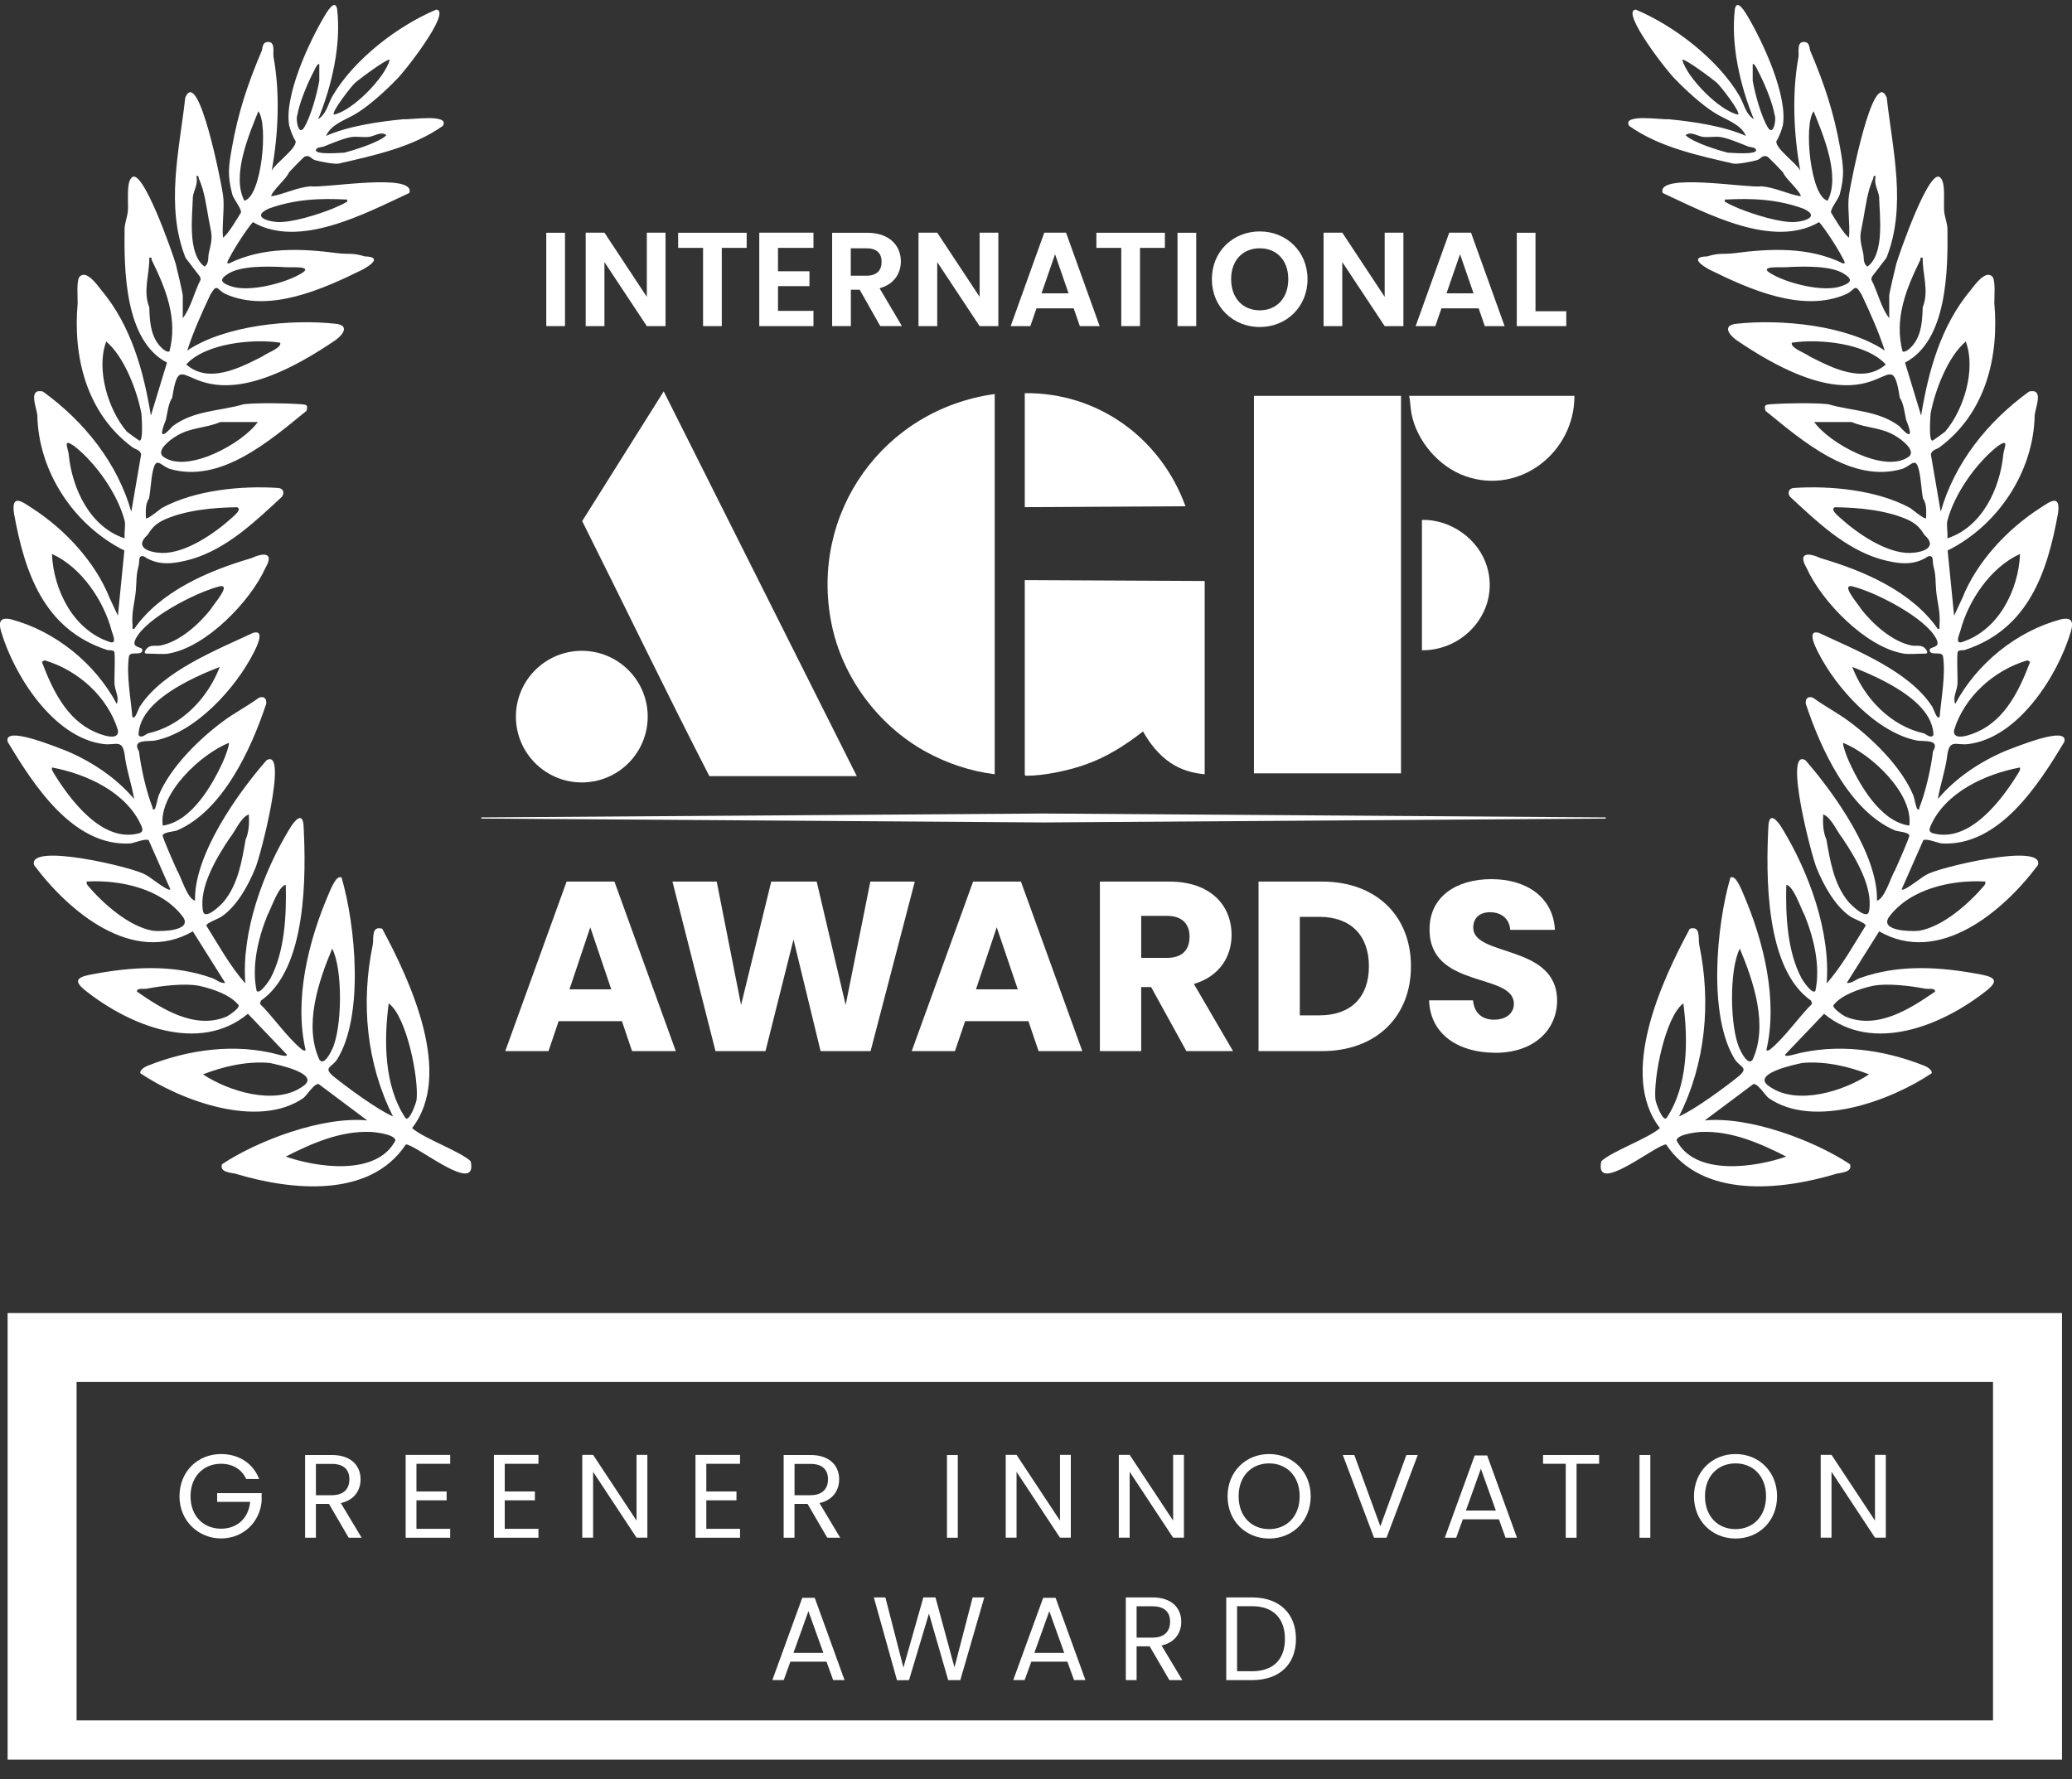
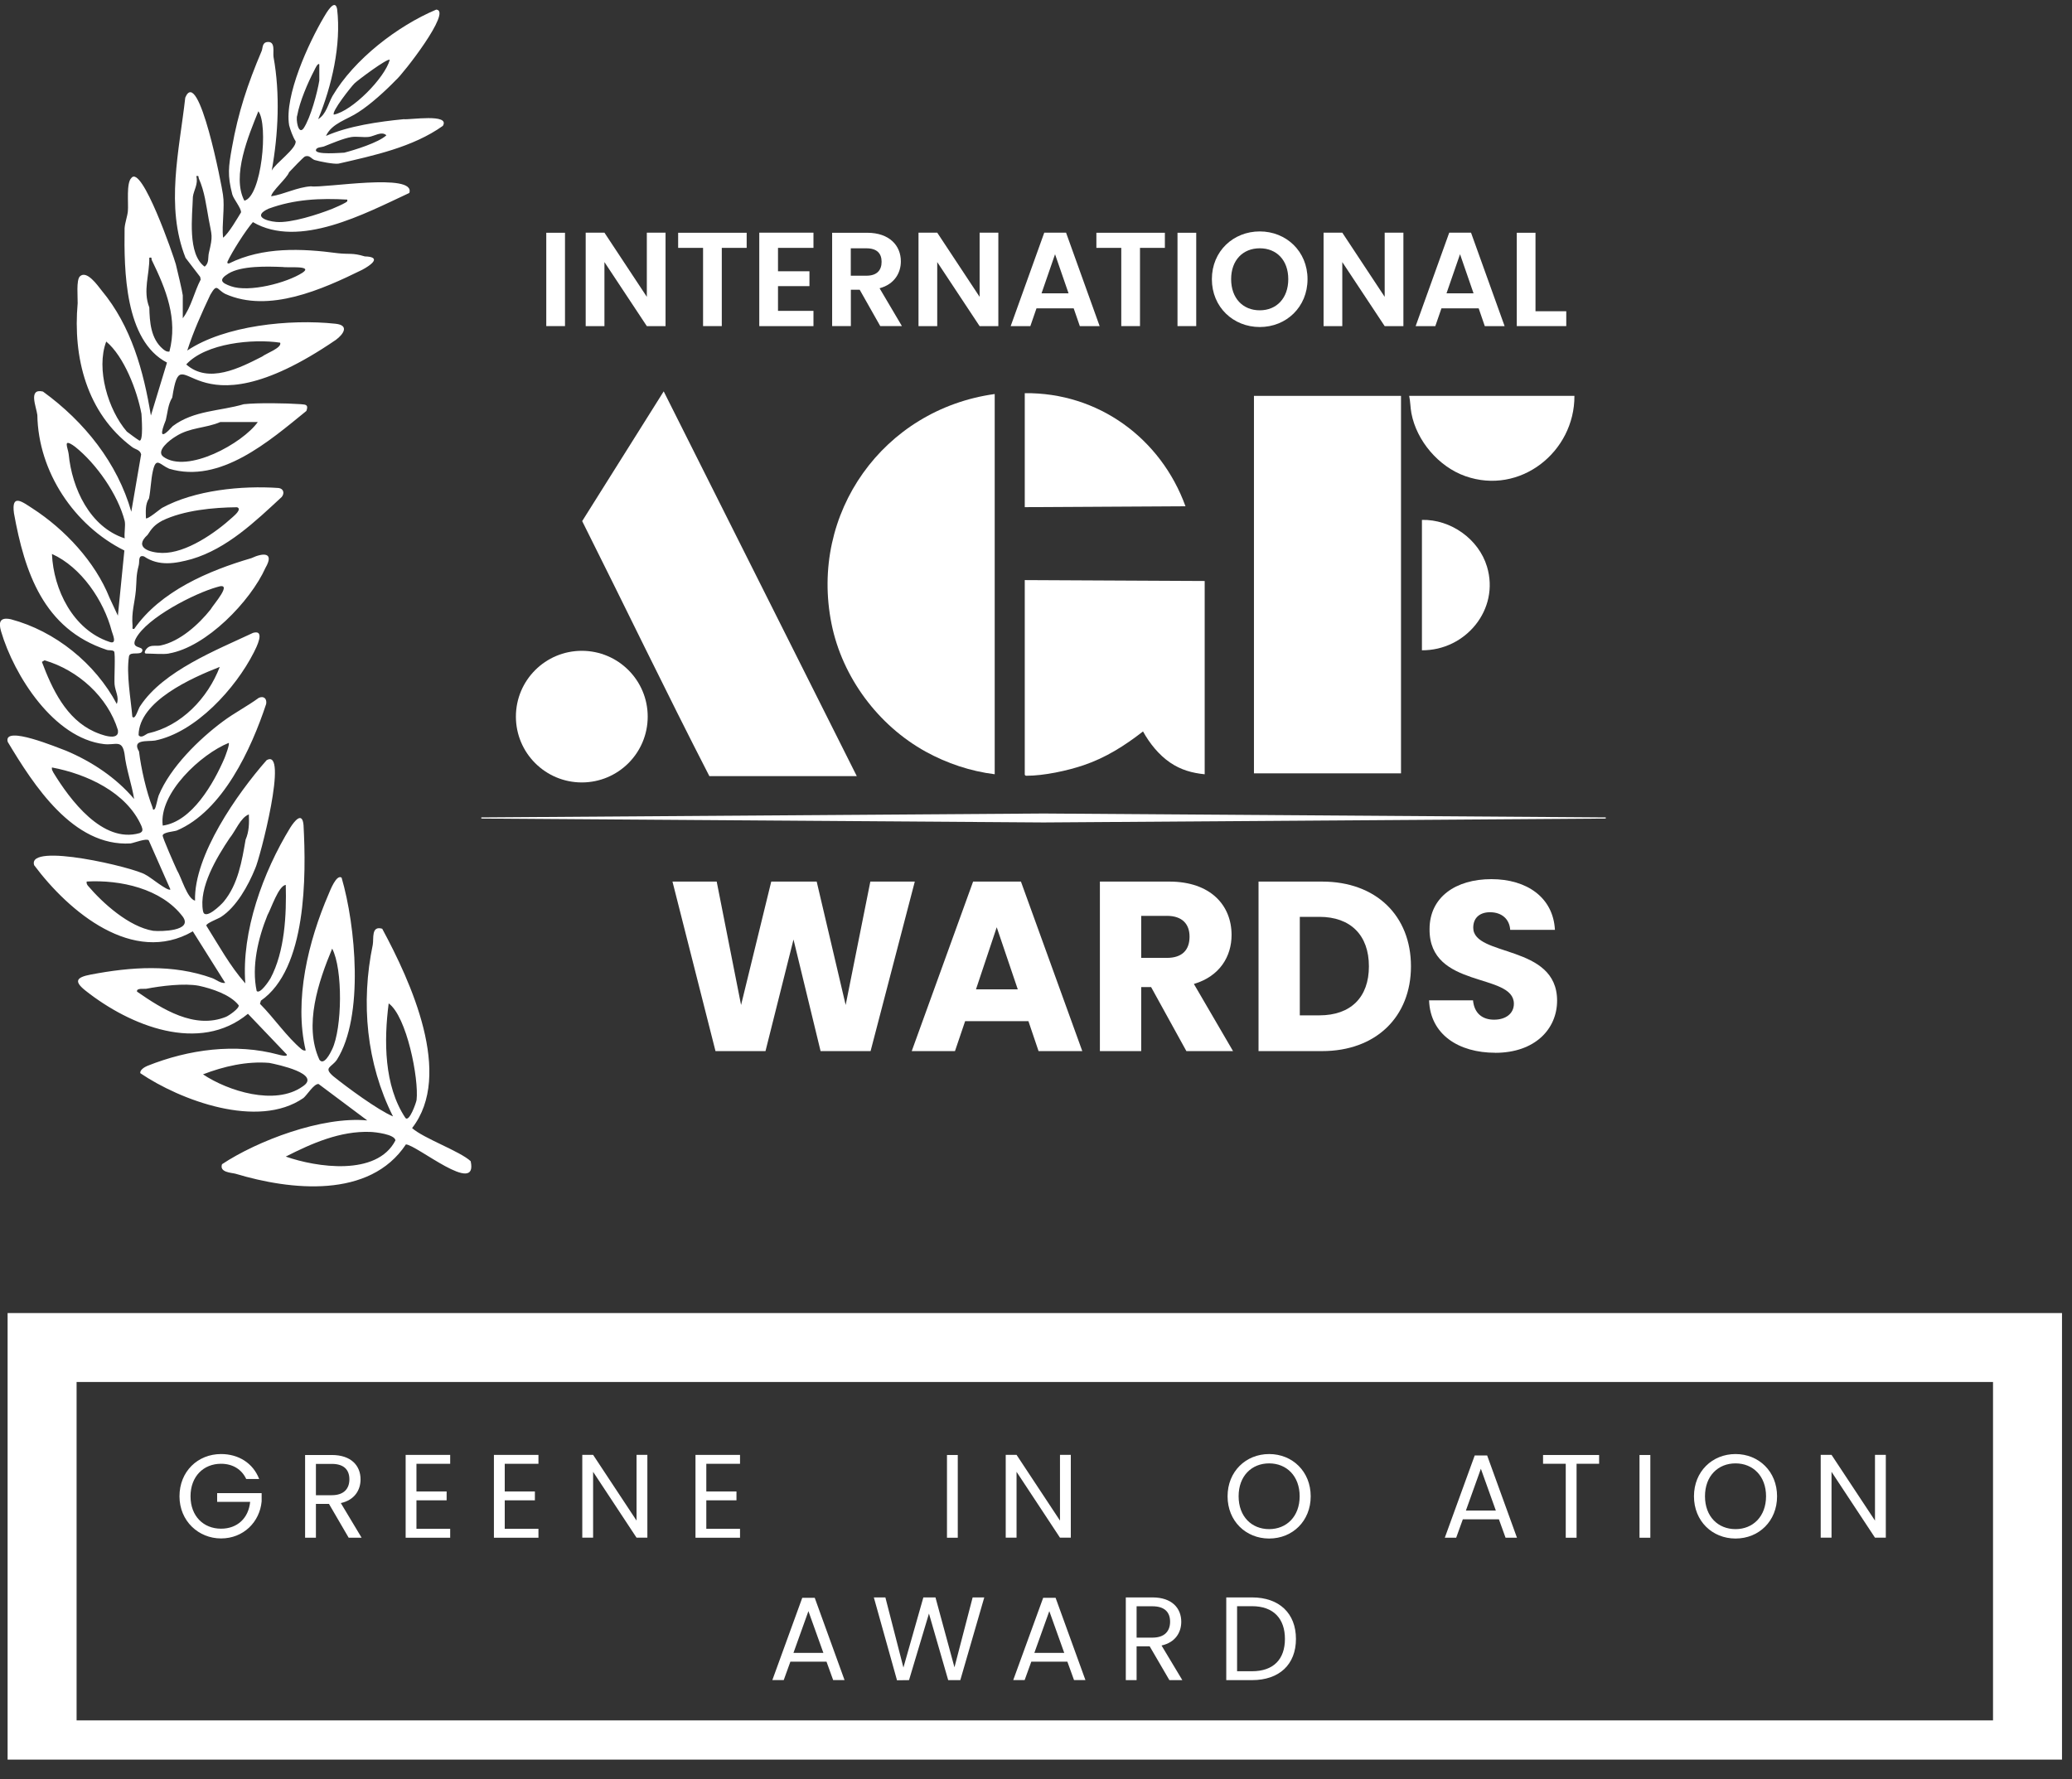
<svg xmlns="http://www.w3.org/2000/svg" width="85" height="73" viewBox="0 0 85 73" fill="none">
  <rect x="0" y="0" width="85" height="73" fill="#333333" stroke="none" />
  <g clip-path="url(#clip0_6739_172432)">
    <path d="M10.632 60.687H10.1C9.915 60.291 9.545 60.063 9.068 60.063C8.351 60.063 7.816 60.58 7.816 61.398C7.816 62.215 8.351 62.727 9.068 62.727C9.734 62.727 10.194 62.299 10.262 61.627H8.908V61.267H10.733V61.608C10.656 62.451 9.988 63.127 9.068 63.127C8.148 63.127 7.363 62.416 7.363 61.398C7.363 60.379 8.113 59.664 9.068 59.664C9.784 59.664 10.379 60.034 10.632 60.687Z" fill="white" />
    <path d="M13.612 59.703C14.411 59.703 14.791 60.147 14.791 60.702C14.791 61.136 14.553 61.549 13.982 61.676L14.835 63.098H14.304L13.495 61.709H12.96V63.098H12.516V59.703H13.612ZM13.612 60.068H12.96V61.353H13.612C14.114 61.353 14.333 61.08 14.333 60.701C14.333 60.321 14.119 60.068 13.612 60.068Z" fill="white" />
    <path d="M18.468 60.064H17.084V61.199H18.322V61.563H17.084V62.732H18.468V63.098H16.641V59.699H18.468V60.065V60.064Z" fill="white" />
    <path d="M22.089 60.064H20.706V61.199H21.943V61.563H20.706V62.732H22.089V63.098H20.262V59.699H22.089V60.065V60.064Z" fill="white" />
    <path d="M26.557 59.697V63.096H26.113L24.331 60.393V63.096H23.887V59.697H24.331L26.113 62.395V59.697H26.557Z" fill="white" />
    <path d="M30.358 60.064H28.975V61.199H30.212V61.563H28.975V62.732H30.358V63.098H28.531V59.699H30.358V60.065V60.064Z" fill="white" />
-     <path d="M33.246 59.703C34.045 59.703 34.425 60.147 34.425 60.702C34.425 61.136 34.186 61.549 33.617 61.676L34.468 63.098H33.937L33.128 61.709H32.592V63.098H32.148V59.703H33.245H33.246ZM33.246 60.068H32.594V61.353H33.246C33.747 61.353 33.967 61.08 33.967 60.701C33.967 60.321 33.753 60.068 33.246 60.068Z" fill="white" />
    <path d="M38.848 59.703H39.291V63.098H38.848V59.703Z" fill="white" />
    <path d="M43.928 59.697V63.096H43.484L41.702 60.393V63.096H41.258V59.697H41.702L43.484 62.395V59.697H43.928Z" fill="white" />
-     <path d="M48.569 59.697V63.096H48.125L46.342 60.393V63.096H45.898V59.697H46.342L48.125 62.395V59.697H48.569Z" fill="white" />
    <path d="M52.064 63.131C51.109 63.131 50.359 62.414 50.359 61.398C50.359 60.38 51.109 59.664 52.064 59.664C53.019 59.664 53.769 60.38 53.769 61.398C53.769 62.414 53.023 63.131 52.064 63.131ZM52.064 62.745C52.781 62.745 53.316 62.224 53.316 61.396C53.316 60.568 52.781 60.047 52.064 60.047C51.347 60.047 50.812 60.563 50.812 61.396C50.812 62.229 51.347 62.745 52.064 62.745Z" fill="white" />
-     <path d="M57.694 59.703H58.161L56.88 63.098H56.367L55.086 59.703H55.559L56.626 62.63L57.694 59.703Z" fill="white" />
    <path d="M61.49 62.342H60.01L59.737 63.098H59.27L60.497 59.723H61.008L62.231 63.098H61.763L61.49 62.342ZM60.75 60.268L60.136 61.982H61.364L60.75 60.268Z" fill="white" />
    <path d="M63.302 59.703H65.601V60.063H64.676V63.098H64.232V60.063H63.301V59.703H63.302Z" fill="white" />
    <path d="M67.258 59.703H67.702V63.098H67.258V59.703Z" fill="white" />
    <path d="M71.197 63.131C70.242 63.131 69.492 62.414 69.492 61.398C69.492 60.38 70.242 59.664 71.197 59.664C72.151 59.664 72.901 60.38 72.901 61.398C72.901 62.414 72.156 63.131 71.197 63.131ZM71.197 62.745C71.913 62.745 72.449 62.224 72.449 61.396C72.449 60.568 71.913 60.047 71.197 60.047C70.48 60.047 69.944 60.563 69.944 61.396C69.944 62.229 70.48 62.745 71.197 62.745Z" fill="white" />
    <path d="M77.362 59.697V63.096H76.918L75.135 60.393V63.096H74.691V59.697H75.135L76.918 62.395V59.697H77.362Z" fill="white" />
    <path d="M33.904 68.184H32.424L32.151 68.939H31.684L32.911 65.564H33.423L34.646 68.939H34.179L33.906 68.184H33.904ZM33.164 66.11L32.55 67.824H33.778L33.164 66.11Z" fill="white" />
    <path d="M35.849 65.547H36.321L37.061 68.425L37.879 65.547H38.376L39.155 68.415L39.901 65.547H40.378L39.395 68.941H38.898L38.109 66.209L37.291 68.941L36.798 68.947L35.848 65.548L35.849 65.547Z" fill="white" />
    <path d="M43.787 68.184H42.307L42.034 68.939H41.566L42.794 65.564H43.304L44.528 68.939H44.06L43.787 68.184ZM43.046 66.11L42.432 67.824H43.659L43.046 66.11Z" fill="white" />
    <path d="M47.28 65.547C48.079 65.547 48.459 65.991 48.459 66.546C48.459 66.98 48.221 67.393 47.65 67.52L48.503 68.941H47.972L47.163 67.553H46.627V68.941H46.184V65.547H47.28ZM47.28 65.911H46.627V67.197H47.28C47.782 67.197 48.001 66.924 48.001 66.544C48.001 66.165 47.787 65.911 47.28 65.911Z" fill="white" />
    <path d="M53.164 67.251C53.164 68.303 52.477 68.941 51.362 68.941H50.305V65.547H51.362C52.478 65.547 53.164 66.199 53.164 67.251ZM51.362 68.576C52.249 68.576 52.712 68.079 52.712 67.251C52.712 66.423 52.249 65.907 51.362 65.907H50.749V68.576H51.362Z" fill="white" />
-     <path d="M25.513 41.901H22.917L22.501 43.13H20.727L23.244 36.174H25.206L27.723 43.13H25.929L25.513 41.901ZM24.215 38.048L23.362 40.595H25.076L24.214 38.048H24.215Z" fill="white" />
    <path d="M27.586 36.174H29.401L30.401 41.238L31.639 36.174H33.503L34.692 41.238L35.704 36.174H37.528L35.714 43.13H33.663L32.552 38.551L31.403 43.13H29.352L27.587 36.174H27.586Z" fill="white" />
    <path d="M42.189 41.901H39.593L39.176 43.13H37.402L39.92 36.174H41.882L44.399 43.13H42.605L42.189 41.901ZM40.889 38.048L40.038 40.595H41.752L40.889 38.048Z" fill="white" />
    <path d="M47.965 36.174C49.67 36.174 50.523 37.155 50.523 38.364C50.523 39.236 50.047 40.058 48.977 40.375L50.583 43.13H48.669L47.222 40.503H46.816V43.13H45.121V36.174H47.965ZM47.867 37.582H46.816V39.305H47.867C48.501 39.305 48.799 38.978 48.799 38.433C48.799 37.918 48.501 37.58 47.867 37.58V37.582Z" fill="white" />
    <path d="M57.882 39.652C57.882 41.714 56.455 43.13 54.235 43.13H51.629V36.174H54.235C56.456 36.174 57.882 37.58 57.882 39.652ZM54.125 41.663C55.404 41.663 56.157 40.93 56.157 39.652C56.157 38.373 55.404 37.621 54.125 37.621H53.322V41.663H54.125Z" fill="white" />
    <path d="M61.341 43.198C59.844 43.198 58.675 42.456 58.625 41.048H60.428C60.478 41.583 60.815 41.841 61.291 41.841C61.767 41.841 62.104 41.593 62.104 41.187C62.104 39.898 58.625 40.593 58.645 38.125C58.645 36.807 59.724 36.074 61.181 36.074C62.638 36.074 63.718 36.827 63.788 38.155H61.953C61.924 37.709 61.607 37.442 61.151 37.432C60.744 37.422 60.437 37.63 60.437 38.066C60.437 39.275 63.877 38.73 63.877 41.059C63.877 42.227 62.965 43.2 61.34 43.2L61.341 43.198Z" fill="white" />
    <path d="M22.41 9.551H23.178V13.381H22.41V9.551Z" fill="white" />
    <path d="M27.303 9.547V13.382H26.535L24.796 10.754V13.382H24.027V9.547H24.796L26.535 12.18V9.547H27.303Z" fill="white" />
    <path d="M27.82 9.551H30.631V10.171H29.61V13.381H28.842V10.171H27.82V9.551Z" fill="white" />
    <path d="M33.371 10.171H31.916V11.131H33.206V11.741H31.916V12.756H33.371V13.382H31.148V9.547H33.371V10.173V10.171Z" fill="white" />
    <path d="M35.573 9.551C36.495 9.551 36.956 10.084 36.956 10.725C36.956 11.191 36.699 11.663 36.083 11.828L37 13.381H36.111L35.267 11.888H34.905V13.381H34.137V9.551H35.574H35.573ZM35.545 10.188H34.902V11.313H35.545C35.974 11.313 36.166 11.088 36.166 10.743C36.166 10.398 35.974 10.189 35.545 10.189V10.188Z" fill="white" />
    <path d="M40.955 9.547V13.382H40.187L38.448 10.754V13.382H37.68V9.547H38.448L40.187 12.18V9.547H40.955Z" fill="white" />
    <path d="M44.045 12.652H42.52L42.268 13.382H41.461L42.839 9.547H43.733L45.111 13.382H44.298L44.046 12.652H44.045ZM43.281 10.434L42.727 12.037H43.836L43.282 10.434H43.281Z" fill="white" />
    <path d="M44.977 9.551H47.787V10.171H46.766V13.381H45.998V10.171H44.977V9.551Z" fill="white" />
    <path d="M48.305 9.551H49.073V13.381H48.305V9.551Z" fill="white" />
    <path d="M51.68 13.419C50.598 13.419 49.715 12.607 49.715 11.455C49.715 10.303 50.598 9.496 51.68 9.496C52.761 9.496 53.639 10.309 53.639 11.455C53.639 12.601 52.766 13.419 51.68 13.419ZM51.68 12.733C52.371 12.733 52.849 12.234 52.849 11.455C52.849 10.676 52.371 10.188 51.68 10.188C50.988 10.188 50.505 10.676 50.505 11.455C50.505 12.234 50.983 12.733 51.68 12.733Z" fill="white" />
    <path d="M57.572 9.547V13.382H56.804L55.065 10.754V13.382H54.297V9.547H55.065L56.804 12.18V9.547H57.572Z" fill="white" />
    <path d="M60.658 12.652H59.133L58.881 13.382H58.074L59.452 9.547H60.346L61.724 13.382H60.911L60.66 12.652H60.658ZM59.894 10.434L59.34 12.037H60.45L59.896 10.434H59.894Z" fill="white" />
    <path d="M62.991 9.551V12.771H64.253V13.381H62.223V9.551H62.991Z" fill="white" />
    <path d="M57.474 16.244H51.441V31.733H57.474V16.244Z" fill="white" />
    <path d="M40.806 31.77C39.812 31.646 38.846 31.323 37.972 30.841C36.024 29.764 34.556 27.793 34.113 25.603C33.194 21.054 36.237 16.8 40.806 16.168V31.77Z" fill="white" />
    <path d="M35.148 31.846H29.1C27.317 28.38 25.629 24.866 23.883 21.383L27.227 16.059L35.148 31.847V31.846Z" fill="white" />
    <path d="M49.42 23.839V31.771C48.892 31.717 48.444 31.59 48.006 31.294C47.54 30.977 47.161 30.503 46.89 30.013C46.143 30.596 45.362 31.091 44.456 31.398C43.79 31.625 42.817 31.833 42.116 31.831C42.072 31.831 42.067 31.828 42.039 31.791V23.803L49.418 23.84L49.42 23.839Z" fill="white" />
    <path d="M23.868 32.106C25.361 32.106 26.571 30.897 26.571 29.405C26.571 27.914 25.361 26.705 23.868 26.705C22.375 26.705 21.164 27.914 21.164 29.405C21.164 30.897 22.375 32.106 23.868 32.106Z" fill="white" />
    <path d="M42.039 16.133C45.049 16.1 47.618 17.979 48.632 20.773L42.039 20.81V16.133Z" fill="white" />
    <path d="M64.588 16.244C64.599 18.542 62.357 20.331 60.111 19.537C59.021 19.152 58.115 18.093 57.9 16.956C57.855 16.713 57.859 16.481 57.809 16.244H64.588Z" fill="white" />
    <path d="M58.332 26.683V21.333C59.513 21.305 60.66 22.117 61.001 23.25C61.532 25.011 60.117 26.698 58.332 26.683Z" fill="white" />
    <path d="M19.746 33.588L42.81 33.748L65.873 33.588V33.541L42.81 33.381L19.746 33.541V33.588Z" fill="white" />
-     <path d="M78.072 26.814C76.535 26.551 74.724 24.673 74.109 23.299C73.735 22.652 74.207 22.677 74.688 22.903C76.447 23.417 78.42 24.26 79.494 25.805C79.599 25.823 79.557 25.759 79.563 25.691C79.613 25.103 79.472 24.745 79.426 24.222C79.389 23.79 79.426 23.642 79.308 23.194C79.268 23.04 79.348 22.753 79.091 22.832C78.48 23.247 77.809 23.127 77.132 22.94C75.684 22.511 74.528 21.398 73.441 20.391C73.319 20.238 73.368 20.049 73.574 20.024C75.078 19.919 77.013 20.108 78.358 20.843C78.433 20.889 78.956 21.33 79.014 21.265C79.02 20.984 79.046 20.69 78.888 20.452C78.82 20.124 78.81 19.686 78.729 19.327C78.594 18.73 78.454 19.062 78.061 19.233C75.966 19.864 73.951 18.096 72.431 16.862C72.342 16.615 72.438 16.6 72.658 16.585C73.252 16.542 74.424 16.523 75 16.586C75.981 16.875 77.037 16.832 77.911 17.483C78.469 18.101 78.413 17.766 78.199 17.241C78.127 16.949 78.111 16.593 77.934 16.313C77.503 13.548 77.335 18.13 71.219 13.944C70.905 13.711 70.661 13.343 71.239 13.284C73.1 13.083 75.783 13.354 77.318 14.384C77.065 13.599 76.725 12.842 76.372 12.095C76.081 11.596 76.119 11.877 75.754 12.062C73.969 12.858 71.783 11.877 70.146 11.073C69.796 10.889 69.307 10.54 70.036 10.521C70.543 10.366 70.667 10.444 71.144 10.39C72.634 10.191 74.222 10.127 75.598 10.807C75.665 10.82 75.682 10.804 75.668 10.738C75.492 10.351 74.923 9.449 74.626 9.114C72.73 10.219 70.022 8.761 68.209 7.918C67.925 7.068 71.719 7.73 72.245 7.645C72.817 7.683 73.343 7.972 73.876 8.055C73.863 7.851 73.222 7.306 73.142 7.069C73.06 6.976 72.558 6.454 72.498 6.426C72.306 6.337 72.222 6.527 72.089 6.567C71.89 6.627 71.303 6.744 71.111 6.714C69.676 6.383 68.059 6.04 66.833 5.165C66.52 4.648 68.2 4.924 68.438 4.891C69.452 4.989 70.71 5.169 71.627 5.578C71.39 5.052 70.74 4.904 70.29 4.598C69.793 4.28 69.174 3.715 68.759 3.285C68.483 3.058 66.434 0.432 67.105 0.394C68.696 1.066 70.475 2.434 71.361 3.94C71.542 4.263 71.612 4.682 71.948 4.889C71.392 3.54 70.996 1.845 71.17 0.372C71.26 -0.097 71.627 0.556 71.712 0.7C72.339 1.762 73.34 3.931 73.139 5.14C73.099 5.302 72.984 5.629 72.874 5.793C72.823 6.095 73.71 6.703 73.853 7C73.582 5.511 73.505 3.843 73.779 2.339C73.811 2.135 73.688 1.685 74.035 1.724C74.251 1.748 74.216 1.973 74.266 2.091C74.845 3.459 75.229 4.612 75.486 6.056C75.625 6.841 75.676 7.189 75.472 7.976C75.421 8.167 75.09 8.556 75.114 8.718C75.245 8.928 75.614 9.575 75.85 9.753C75.907 9.21 75.772 8.513 75.853 7.99C75.889 7.677 76.849 2.684 77.4 4.006C77.642 6.168 78.224 8.474 77.388 10.58L76.789 11.361L76.767 11.471C77.034 11.981 77.154 12.602 77.502 13.058V12.118C77.502 12.044 77.745 10.999 77.787 10.843C77.886 10.483 79.18 6.745 79.61 7.303C79.827 7.505 79.723 8.357 79.755 8.673C79.777 8.887 79.871 9.128 79.89 9.365C79.912 11.084 79.887 13.973 78.15 14.878L78.81 17.051C79.109 15.237 79.61 13.386 80.833 11.917C80.992 11.717 81.442 11.069 81.724 11.341C81.878 11.49 81.807 12.2 81.814 12.443C82.012 14.661 81.448 16.941 79.59 18.336C79.454 18.446 79.255 18.446 79.21 18.645L79.614 20.997C80.18 19.007 81.526 17.308 83.239 16.066C83.855 15.924 83.507 16.699 83.469 17.03C83.431 19.357 81.957 21.565 79.898 22.589L80.164 25.263L80.507 24.528C81.093 23.055 82.343 21.717 83.673 20.858C84.075 20.6 84.541 20.227 84.427 21.061C83.99 23.477 83.217 25.807 80.624 26.664C80.525 26.7 80.407 26.657 80.321 26.728C80.258 26.814 80.321 27.86 80.3 28.083C80.274 28.366 80.1 28.616 80.21 28.885C81.091 27.226 82.735 25.893 84.555 25.41C85.009 25.313 85.065 25.535 84.957 25.903C84.423 27.725 82.788 30.292 80.733 30.533C80.254 30.588 79.994 30.328 79.892 30.93C79.824 31.558 79.593 32.185 79.499 32.785C80.236 31.91 81.237 31.248 82.29 30.804C82.599 30.694 84.885 29.729 84.683 30.442C83.62 32.215 81.998 34.748 79.647 34.609C79.483 34.582 79.013 34.393 78.9 34.478L78.008 36.499C78.124 36.587 78.863 35.961 79.031 35.893C79.448 35.608 83.914 34.542 83.598 35.503C82.172 37.413 79.537 39.628 77.09 38.216L75.761 40.331C75.938 40.365 76.139 40.191 76.298 40.134C77.921 39.55 79.629 39.675 81.285 39.991C81.875 40.104 81.973 40.268 81.493 40.649C79.666 42.097 76.819 43.246 74.829 41.599L73.237 43.267C73.188 43.38 73.528 43.29 73.568 43.277C75.332 42.797 77.258 43.056 78.959 43.738C79.064 43.781 79.276 43.907 79.243 44.038C77.617 45.14 74.421 46.35 72.551 45.054C72.402 44.931 72.119 44.462 71.932 44.48L69.933 45.975C71.787 45.798 74.436 46.806 75.892 47.771C76.009 48.111 75.509 48.116 75.335 48.163C73.088 48.84 69.836 49.203 68.349 46.958C67.898 46.983 65.379 49.089 65.691 47.648C66.128 47.238 67.615 46.716 68.095 46.289C66.385 44.095 68.158 40.265 69.32 38.109C69.78 37.971 69.661 38.515 69.708 38.766C70.202 41.143 69.972 43.633 68.879 45.81C69.502 45.545 70.754 44.624 71.332 44.158C71.742 43.797 71.407 43.809 71.18 43.486C70.056 41.705 70.413 37.968 70.987 36.012C71.2 35.865 71.457 36.541 71.517 36.682C72.352 38.615 72.947 41.037 72.459 43.103C72.53 43.117 72.565 43.096 72.622 43.06C73.242 42.54 73.759 41.769 74.335 41.19L74.297 41.06C72.414 39.755 72.437 35.93 72.548 33.859C72.6 33.276 72.928 33.702 73.092 33.96C74.207 35.78 75.1 38.226 74.936 40.352C75.566 39.638 76.03 38.788 76.536 37.981C76.551 37.885 76.056 37.704 75.938 37.627C75.3 37.218 74.812 36.33 74.532 35.638C74.349 35.263 73.142 30.644 74.066 31.196C75.268 32.566 77.051 35.103 76.999 36.957C77.322 36.875 77.556 36.004 77.741 35.704C77.82 35.532 78.344 34.354 78.327 34.279C78.296 34.143 77.864 34.122 77.747 34.079C75.86 33.28 74.687 30.72 74.082 28.885C74.045 28.673 74.173 28.543 74.383 28.634C74.854 28.979 75.384 29.251 75.85 29.598C76.841 30.334 78.017 31.487 78.493 32.644C78.53 32.735 78.605 33.147 78.653 33.195C78.736 33.279 78.728 33.167 78.744 33.127C78.996 32.49 79.216 31.517 79.297 30.834C79.604 30.324 78.952 30.435 78.64 30.387C76.967 30.05 75.335 28.244 74.589 26.775C74.488 26.575 74.097 25.821 74.616 25.967C76.123 26.676 78.293 27.525 79.241 28.959C79.327 29.052 79.448 29.569 79.571 29.41C79.635 28.66 79.823 27.674 79.709 26.932C79.666 26.7 79.198 26.924 79.16 26.697C79.127 26.494 79.656 26.642 79.428 26.203C78.98 25.343 77.002 24.339 76.085 24.086C75.391 23.855 76.263 24.823 76.359 25.006C76.848 25.622 77.62 26.322 78.412 26.486C78.566 26.518 78.712 26.468 78.871 26.532C79 26.583 79.149 26.818 78.998 26.818C78.74 26.818 78.309 26.857 78.081 26.818L78.072 26.814ZM71.304 4.703C71.414 4.593 70.59 3.549 70.455 3.419C70.329 3.296 69.093 2.368 69.011 2.456C69.214 3.197 70.548 4.555 71.304 4.703ZM71.901 2.64V3.305C71.979 3.786 72.259 4.839 72.549 5.27C72.768 5.557 72.87 4.881 72.807 4.738C72.705 4.166 72.373 3.392 72.101 2.875C72.087 2.847 71.961 2.563 71.901 2.64ZM74.975 8.235C75.506 7.225 74.801 5.554 74.401 4.566C73.985 5.108 74.269 8.067 74.975 8.235ZM70.868 6.264C70.995 6.266 72.087 6.368 72.039 6.15C72.015 6.034 71.798 6.044 71.717 6.012C71.403 5.888 70.906 5.675 70.59 5.624C70.368 5.588 70.095 5.646 69.862 5.617C69.647 5.589 69.343 5.369 69.149 5.551C69.471 5.853 70.468 6.159 70.868 6.262V6.264ZM76.948 7.226C76.817 7.201 76.874 7.262 76.844 7.326C76.603 7.866 76.544 8.42 76.439 8.989C76.311 9.694 76.256 9.648 76.432 10.38C76.476 10.566 76.411 10.786 76.604 10.942C77.321 10.423 77.108 8.862 77.087 8.074C77.056 7.816 76.858 7.545 76.948 7.226ZM70.754 8.19C70.738 8.274 70.777 8.281 70.834 8.317C70.934 8.38 71.243 8.517 71.364 8.566C71.945 8.797 73.063 9.16 73.667 9.107C74.098 9.07 74.648 8.868 73.983 8.563C72.927 8.175 71.863 8.126 70.754 8.19ZM78.875 10.575C78.742 10.548 78.803 10.614 78.772 10.675C78.189 11.87 77.699 13.078 78.05 14.427C78.167 14.441 78.242 14.384 78.326 14.313C78.817 13.89 78.86 13.207 78.875 12.616C79.147 11.919 78.863 11.282 78.875 10.573V10.575ZM73.407 10.956C73.238 10.996 72.124 10.878 72.594 11.191C73.249 11.613 74.784 12.008 75.526 11.746C75.904 11.613 76.06 11.488 75.633 11.226C75.096 10.896 74.03 10.931 73.405 10.956H73.407ZM73.508 14.062C73.425 14.271 74.087 14.501 74.247 14.63C75.171 15.1 76.45 15.762 77.361 14.954C76.561 14.078 74.627 13.893 73.508 14.061V14.062ZM79.197 16.974C79.194 17.079 79.105 18.146 79.288 18.076C79.318 18.064 79.759 17.745 79.796 17.71C80.563 16.82 81.07 15.145 80.642 14.015C79.913 14.623 79.377 16.02 79.198 16.974H79.197ZM74.425 17.318C75.035 18.182 77.318 19.456 78.302 18.74C78.618 18.498 78.022 18.045 77.798 17.912C77.207 17.528 76.564 17.578 75.961 17.317H74.424L74.425 17.318ZM79.885 21.379C79.845 21.572 79.915 21.881 79.885 22.09C81.316 21.626 82.051 20.038 82.184 18.631C82.216 18.364 82.453 17.944 81.927 18.328C81.052 19.022 80.162 20.291 79.885 21.379ZM75.281 20.812C75.06 20.883 75.374 21.144 75.456 21.219C76.152 21.855 77.36 22.706 78.349 22.689C78.849 22.679 79.528 22.474 78.948 21.949C78.768 21.672 78.658 21.536 78.341 21.363C77.467 20.938 76.24 20.822 75.281 20.814V20.812ZM82.867 22.731C81.666 23.273 80.743 24.644 80.416 25.899C80.391 26.004 80.162 26.477 80.525 26.333C82.001 25.835 82.806 24.199 82.869 22.731H82.867ZM83.174 27.095C81.8 27.496 80.581 28.592 80.162 29.959C80.093 30.456 80.904 30.128 81.142 30.019C82.287 29.496 82.862 28.273 83.281 27.16L83.175 27.095H83.174ZM75.985 27.365C76.476 28.653 77.563 29.79 78.924 30.092C79.013 30.119 79.201 30.32 79.315 30.165C79.302 28.767 77.119 27.811 75.985 27.365ZM78.326 33.878C78.499 32.551 76.749 30.937 75.619 30.484C75.57 30.534 75.754 31.017 75.793 31.111C76.237 32.141 77.123 33.711 78.326 33.877V33.878ZM82.867 31.492C81.45 31.758 79.803 32.507 79.195 33.899C79.145 34.034 79.121 34.126 79.279 34.187C80.796 34.618 82.135 32.81 82.816 31.691C82.848 31.625 82.885 31.575 82.869 31.492H82.867ZM74.793 33.419C74.777 33.781 74.781 34.119 74.926 34.454C75.076 35.324 75.234 36.285 75.824 36.997C75.934 37.13 76.6 37.786 76.674 37.386C76.855 36.412 76.108 35.178 75.583 34.393C75.345 34.108 75.132 33.542 74.793 33.418V33.419ZM81.445 36.172C80.076 36.094 78.374 36.456 77.499 37.618C77.083 38.206 78.384 38.226 78.717 38.194C79.709 38.028 80.78 37.067 81.401 36.335C81.437 36.278 81.456 36.245 81.444 36.172H81.445ZM74.471 40.667C74.689 39.657 74.413 38.498 74.03 37.552C73.876 37.28 73.579 36.35 73.279 36.309C73.247 37.541 73.316 39.042 73.909 40.15C73.967 40.251 74.333 40.805 74.471 40.666V40.667ZM71.374 38.925C70.93 39.77 70.962 42.193 71.374 43.053C71.45 43.22 71.715 43.739 71.897 43.484C72.547 42.071 71.937 40.278 71.374 38.925ZM76.845 40.449C76.318 40.563 75.549 40.81 75.21 41.25C75.177 41.377 75.612 41.675 75.73 41.724C77.02 42.246 78.341 41.411 79.38 40.69C79.414 40.529 79.088 40.589 78.995 40.571C78.402 40.456 77.441 40.336 76.845 40.449ZM69.057 41.172C68.317 41.705 67.813 44.266 67.913 45.137C67.931 45.255 68.218 46.072 68.372 45.869C69.252 44.546 69.254 42.698 69.057 41.172ZM73.955 43.614C73.615 43.681 71.783 44.066 72.594 44.586C73.72 45.379 75.645 44.771 76.674 44.084C75.826 43.756 74.876 43.537 73.956 43.614H73.955ZM73.277 47.458C72.203 46.912 71.045 46.402 69.811 46.446C69.609 46.452 68.801 46.544 68.778 46.794C69.542 48.281 72.03 47.897 73.277 47.458Z" fill="white" />
    <path d="M6.928 26.814C8.465 26.551 10.276 24.673 10.891 23.299C11.265 22.652 10.793 22.677 10.312 22.903C8.553 23.417 6.58 24.26 5.506 25.805C5.401 25.823 5.443 25.759 5.438 25.691C5.387 25.103 5.528 24.745 5.574 24.222C5.611 23.79 5.574 23.642 5.692 23.194C5.733 23.04 5.652 22.753 5.909 22.832C6.52 23.247 7.191 23.127 7.868 22.94C9.316 22.511 10.472 21.398 11.559 20.391C11.681 20.238 11.633 20.049 11.427 20.024C9.922 19.919 7.987 20.108 6.643 20.843C6.567 20.889 6.044 21.33 5.986 21.265C5.98 20.984 5.954 20.69 6.112 20.452C6.181 20.124 6.19 19.686 6.271 19.327C6.406 18.73 6.547 19.062 6.939 19.233C9.035 19.864 11.05 18.096 12.569 16.862C12.658 16.615 12.562 16.6 12.342 16.585C11.748 16.542 10.576 16.523 10 16.586C9.019 16.875 7.963 16.832 7.089 17.483C6.531 18.101 6.587 17.766 6.801 17.241C6.874 16.949 6.889 16.593 7.066 16.313C7.497 13.548 7.665 18.13 13.781 13.944C14.095 13.711 14.339 13.343 13.761 13.284C11.9 13.083 9.217 13.354 7.682 14.384C7.935 13.599 8.275 12.842 8.628 12.095C8.919 11.596 8.881 11.877 9.246 12.062C11.031 12.858 13.217 11.877 14.854 11.073C15.204 10.889 15.693 10.54 14.964 10.521C14.457 10.366 14.333 10.444 13.856 10.39C12.366 10.191 10.778 10.127 9.402 10.807C9.335 10.82 9.318 10.804 9.332 10.738C9.508 10.351 10.077 9.449 10.375 9.114C12.27 10.219 14.978 8.761 16.791 7.918C17.075 7.068 13.281 7.73 12.755 7.645C12.184 7.683 11.658 7.972 11.125 8.055C11.137 7.851 11.779 7.306 11.858 7.069C11.94 6.976 12.442 6.454 12.502 6.426C12.694 6.337 12.778 6.527 12.911 6.567C13.11 6.627 13.697 6.744 13.889 6.714C15.324 6.383 16.941 6.04 18.167 5.165C18.48 4.648 16.8 4.924 16.563 4.891C15.548 4.989 14.29 5.169 13.373 5.578C13.61 5.052 14.26 4.904 14.71 4.598C15.207 4.28 15.826 3.715 16.241 3.285C16.517 3.058 18.566 0.432 17.896 0.394C16.304 1.066 14.525 2.434 13.639 3.94C13.458 4.263 13.389 4.682 13.052 4.889C13.608 3.54 14.004 1.845 13.83 0.372C13.741 -0.097 13.373 0.556 13.288 0.7C12.661 1.762 11.66 3.931 11.861 5.14C11.901 5.302 12.017 5.629 12.127 5.793C12.177 6.095 11.29 6.703 11.147 7C11.418 5.511 11.495 3.843 11.221 2.339C11.189 2.135 11.312 1.685 10.965 1.724C10.749 1.748 10.784 1.973 10.734 2.091C10.155 3.459 9.771 4.612 9.515 6.056C9.375 6.841 9.324 7.189 9.529 7.976C9.579 8.167 9.91 8.556 9.886 8.718C9.755 8.928 9.387 9.575 9.15 9.753C9.093 9.21 9.228 8.513 9.147 7.99C9.111 7.677 8.151 2.684 7.6 4.006C7.358 6.168 6.776 8.474 7.612 10.58L8.211 11.361L8.233 11.471C7.966 11.981 7.846 12.602 7.498 13.058V12.118C7.498 12.044 7.255 10.999 7.213 10.843C7.114 10.483 5.82 6.745 5.39 7.303C5.173 7.505 5.277 8.357 5.245 8.673C5.223 8.887 5.129 9.128 5.111 9.365C5.088 11.084 5.113 13.973 6.85 14.878L6.19 17.051C5.891 15.237 5.39 13.386 4.167 11.917C4.008 11.717 3.558 11.069 3.277 11.341C3.122 11.49 3.193 12.2 3.186 12.443C2.988 14.661 3.552 16.941 5.41 18.336C5.546 18.446 5.745 18.446 5.79 18.645L5.386 20.997C4.82 19.007 3.474 17.308 1.761 16.066C1.145 15.924 1.493 16.699 1.532 17.03C1.569 19.357 3.043 21.565 5.102 22.589L4.836 25.263L4.493 24.528C3.907 23.055 2.657 21.717 1.327 20.858C0.925 20.6 0.459 20.227 0.573 21.061C1.01 23.477 1.783 25.807 4.376 26.664C4.475 26.7 4.593 26.657 4.679 26.728C4.742 26.814 4.679 27.86 4.7 28.083C4.726 28.366 4.9 28.616 4.79 28.885C3.91 27.226 2.265 25.893 0.445 25.41C-0.009 25.313 -0.064 25.535 0.043 25.903C0.577 27.725 2.212 30.292 4.267 30.533C4.746 30.588 5.006 30.328 5.108 30.93C5.176 31.558 5.407 32.185 5.502 32.785C4.764 31.91 3.764 31.248 2.71 30.804C2.401 30.694 0.115 29.729 0.317 30.442C1.38 32.215 3.002 34.748 5.353 34.609C5.517 34.582 5.987 34.393 6.1 34.478L6.992 36.499C6.876 36.587 6.137 35.961 5.969 35.893C5.552 35.608 1.086 34.542 1.402 35.503C2.828 37.413 5.463 39.628 7.91 38.216L9.239 40.331C9.062 40.365 8.861 40.191 8.702 40.134C7.08 39.55 5.371 39.675 3.715 39.991C3.125 40.104 3.027 40.268 3.508 40.649C5.335 42.097 8.182 43.246 10.171 41.599L11.763 43.267C11.812 43.38 11.473 43.29 11.432 43.277C9.668 42.797 7.742 43.056 6.041 43.738C5.936 43.781 5.724 43.907 5.758 44.038C7.383 45.14 10.579 46.35 12.449 45.054C12.598 44.931 12.881 44.462 13.069 44.48L15.067 45.975C13.213 45.798 10.564 46.806 9.108 47.771C8.991 48.111 9.491 48.116 9.665 48.163C11.912 48.84 15.164 49.203 16.652 46.958C17.102 46.983 19.621 49.089 19.309 47.648C18.872 47.238 17.385 46.716 16.905 46.289C18.615 44.095 16.842 40.265 15.68 38.109C15.22 37.971 15.339 38.515 15.292 38.766C14.798 41.143 15.028 43.633 16.122 45.81C15.498 45.545 14.246 44.624 13.668 44.158C13.258 43.797 13.593 43.809 13.82 43.486C14.944 41.705 14.587 37.968 14.013 36.012C13.8 35.865 13.543 36.541 13.483 36.682C12.648 38.615 12.053 41.037 12.541 43.103C12.47 43.117 12.435 43.096 12.378 43.06C11.758 42.54 11.242 41.769 10.665 41.19L10.703 41.06C12.586 39.755 12.563 35.93 12.452 33.859C12.401 33.276 12.072 33.702 11.908 33.96C10.793 35.78 9.9 38.226 10.064 40.352C9.434 39.638 8.971 38.788 8.464 37.981C8.449 37.885 8.944 37.704 9.062 37.627C9.7 37.218 10.188 36.33 10.468 35.638C10.652 35.263 11.858 30.644 10.934 31.196C9.732 32.566 7.949 35.103 8.001 36.957C7.678 36.875 7.444 36.004 7.259 35.704C7.18 35.532 6.656 34.354 6.673 34.279C6.704 34.143 7.137 34.122 7.253 34.079C9.14 33.28 10.313 30.72 10.919 28.885C10.955 28.673 10.827 28.543 10.617 28.634C10.146 28.979 9.616 29.251 9.15 29.598C8.159 30.334 6.983 31.487 6.508 32.644C6.47 32.735 6.395 33.147 6.348 33.195C6.264 33.279 6.272 33.167 6.256 33.127C6.004 32.49 5.784 31.517 5.703 30.834C5.396 30.324 6.048 30.435 6.36 30.387C8.033 30.05 9.665 28.244 10.411 26.775C10.512 26.575 10.903 25.821 10.384 25.967C8.877 26.676 6.707 27.525 5.759 28.959C5.673 29.052 5.552 29.569 5.429 29.41C5.365 28.66 5.177 27.674 5.291 26.932C5.335 26.7 5.802 26.924 5.84 26.697C5.873 26.494 5.344 26.642 5.572 26.203C6.021 25.343 7.998 24.339 8.915 24.086C9.609 23.855 8.737 24.823 8.641 25.006C8.152 25.622 7.38 26.322 6.588 26.486C6.434 26.518 6.288 26.468 6.129 26.532C6 26.583 5.851 26.818 6.002 26.818C6.26 26.818 6.691 26.857 6.919 26.818L6.928 26.814ZM13.696 4.703C13.586 4.593 14.41 3.549 14.545 3.419C14.671 3.296 15.907 2.368 15.989 2.456C15.786 3.197 14.452 4.555 13.696 4.703ZM13.099 2.64V3.305C13.021 3.786 12.742 4.839 12.451 5.27C12.232 5.557 12.131 4.881 12.193 4.738C12.295 4.166 12.627 3.392 12.899 2.875C12.913 2.847 13.039 2.563 13.099 2.64ZM10.025 8.235C9.494 7.225 10.199 5.554 10.599 4.566C11.015 5.108 10.731 8.067 10.025 8.235ZM14.132 6.264C14.005 6.266 12.913 6.368 12.961 6.15C12.985 6.034 13.202 6.044 13.283 6.012C13.597 5.888 14.094 5.675 14.41 5.624C14.633 5.588 14.905 5.646 15.138 5.617C15.353 5.589 15.657 5.369 15.851 5.551C15.529 5.853 14.532 6.159 14.132 6.262V6.264ZM8.052 7.226C8.183 7.201 8.126 7.262 8.157 7.326C8.397 7.866 8.456 8.42 8.561 8.989C8.689 9.694 8.744 9.648 8.568 10.38C8.524 10.566 8.589 10.786 8.396 10.942C7.679 10.423 7.892 8.862 7.913 8.074C7.944 7.816 8.143 7.545 8.052 7.226ZM14.246 8.19C14.262 8.274 14.223 8.281 14.166 8.317C14.066 8.38 13.757 8.517 13.636 8.566C13.055 8.797 11.937 9.16 11.333 9.107C10.902 9.07 10.352 8.868 11.018 8.563C12.074 8.175 13.137 8.126 14.246 8.19ZM6.125 10.575C6.259 10.548 6.197 10.614 6.228 10.675C6.811 11.87 7.301 13.078 6.95 14.427C6.833 14.441 6.758 14.384 6.675 14.313C6.183 13.89 6.14 13.207 6.125 12.616C5.854 11.919 6.137 11.282 6.125 10.573V10.575ZM11.595 10.956C11.763 10.996 12.878 10.878 12.408 11.191C11.752 11.613 10.217 12.008 9.476 11.746C9.097 11.613 8.941 11.488 9.369 11.226C9.906 10.896 10.972 10.931 11.596 10.956H11.595ZM11.493 14.062C11.577 14.271 10.915 14.501 10.755 14.63C9.831 15.1 8.552 15.762 7.64 14.954C8.44 14.078 10.375 13.893 11.493 14.061V14.062ZM5.803 16.974C5.806 17.079 5.895 18.146 5.712 18.076C5.682 18.064 5.241 17.745 5.204 17.71C4.437 16.82 3.931 15.145 4.358 14.015C5.087 14.623 5.623 16.02 5.802 16.974H5.803ZM10.575 17.318C9.965 18.182 7.682 19.456 6.698 18.74C6.382 18.498 6.978 18.045 7.202 17.912C7.793 17.528 8.436 17.578 9.039 17.317H10.576L10.575 17.318ZM5.116 21.379C5.156 21.572 5.087 21.881 5.116 22.09C3.686 21.626 2.951 20.038 2.817 18.631C2.785 18.364 2.549 17.944 3.075 18.328C3.95 19.022 4.839 20.291 5.116 21.379ZM9.719 20.812C9.94 20.883 9.626 21.144 9.544 21.219C8.848 21.855 7.64 22.706 6.651 22.689C6.151 22.679 5.472 22.474 6.053 21.949C6.232 21.672 6.342 21.536 6.659 21.363C7.533 20.938 8.76 20.822 9.719 20.814V20.812ZM2.133 22.731C3.334 23.273 4.258 24.644 4.585 25.899C4.61 26.004 4.838 26.477 4.475 26.333C3 25.835 2.194 24.199 2.131 22.731H2.133ZM1.827 27.095C3.2 27.496 4.419 28.592 4.838 29.959C4.907 30.456 4.096 30.128 3.858 30.019C2.713 29.496 2.138 28.273 1.719 27.16L1.825 27.095H1.827ZM9.015 27.365C8.524 28.653 7.437 29.79 6.076 30.092C5.987 30.119 5.799 30.32 5.685 30.165C5.698 28.767 7.881 27.811 9.015 27.365ZM6.676 33.878C6.502 32.551 8.253 30.937 9.382 30.484C9.431 30.534 9.247 31.017 9.209 31.111C8.765 32.141 7.878 33.711 6.676 33.877V33.878ZM2.133 31.492C3.551 31.758 5.197 32.507 5.805 33.899C5.855 34.034 5.879 34.126 5.721 34.187C4.205 34.618 2.865 32.81 2.184 31.691C2.152 31.625 2.115 31.575 2.131 31.492H2.133ZM10.209 33.419C10.224 33.781 10.22 34.119 10.075 34.454C9.925 35.324 9.768 36.285 9.178 36.997C9.068 37.13 8.401 37.786 8.328 37.386C8.147 36.412 8.894 35.178 9.419 34.393C9.657 34.108 9.869 33.542 10.209 33.418V33.419ZM3.555 36.172C4.924 36.094 6.626 36.456 7.501 37.618C7.917 38.206 6.616 38.226 6.284 38.194C5.291 38.028 4.22 37.067 3.599 36.335C3.563 36.278 3.544 36.245 3.556 36.172H3.555ZM10.53 40.667C10.312 39.657 10.589 38.498 10.972 37.552C11.126 37.28 11.422 36.35 11.723 36.309C11.755 37.541 11.685 39.042 11.093 40.15C11.034 40.251 10.668 40.805 10.53 40.666V40.667ZM13.627 38.925C14.07 39.77 14.038 42.193 13.627 43.053C13.55 43.22 13.286 43.739 13.103 43.484C12.454 42.071 13.063 40.278 13.627 38.925ZM8.157 40.449C8.684 40.563 9.452 40.81 9.792 41.25C9.825 41.377 9.389 41.675 9.271 41.724C7.981 42.246 6.661 41.411 5.621 40.69C5.588 40.529 5.913 40.589 6.007 40.571C6.599 40.456 7.561 40.336 8.157 40.449ZM15.945 41.172C16.685 41.705 17.189 44.266 17.089 45.137C17.07 45.255 16.784 46.072 16.629 45.869C15.75 44.546 15.747 42.698 15.945 41.172ZM11.047 43.614C11.386 43.681 13.219 44.066 12.408 44.586C11.282 45.379 9.356 44.771 8.328 44.084C9.175 43.756 10.126 43.537 11.045 43.614H11.047ZM11.723 47.458C12.797 46.912 13.955 46.402 15.189 46.446C15.391 46.452 16.199 46.544 16.222 46.794C15.458 48.281 12.97 47.897 11.723 47.458Z" fill="white" />
    <path d="M83.175 55.293H1.727V72.007H83.175V55.293Z" stroke="white" stroke-width="2.83" stroke-miterlimit="10" />
  </g>
  <defs>
    <clipPath id="clip0_6739_172432">
      <rect width="85" height="72" fill="white" transform="translate(0 0.203)" />
    </clipPath>
  </defs>
</svg>